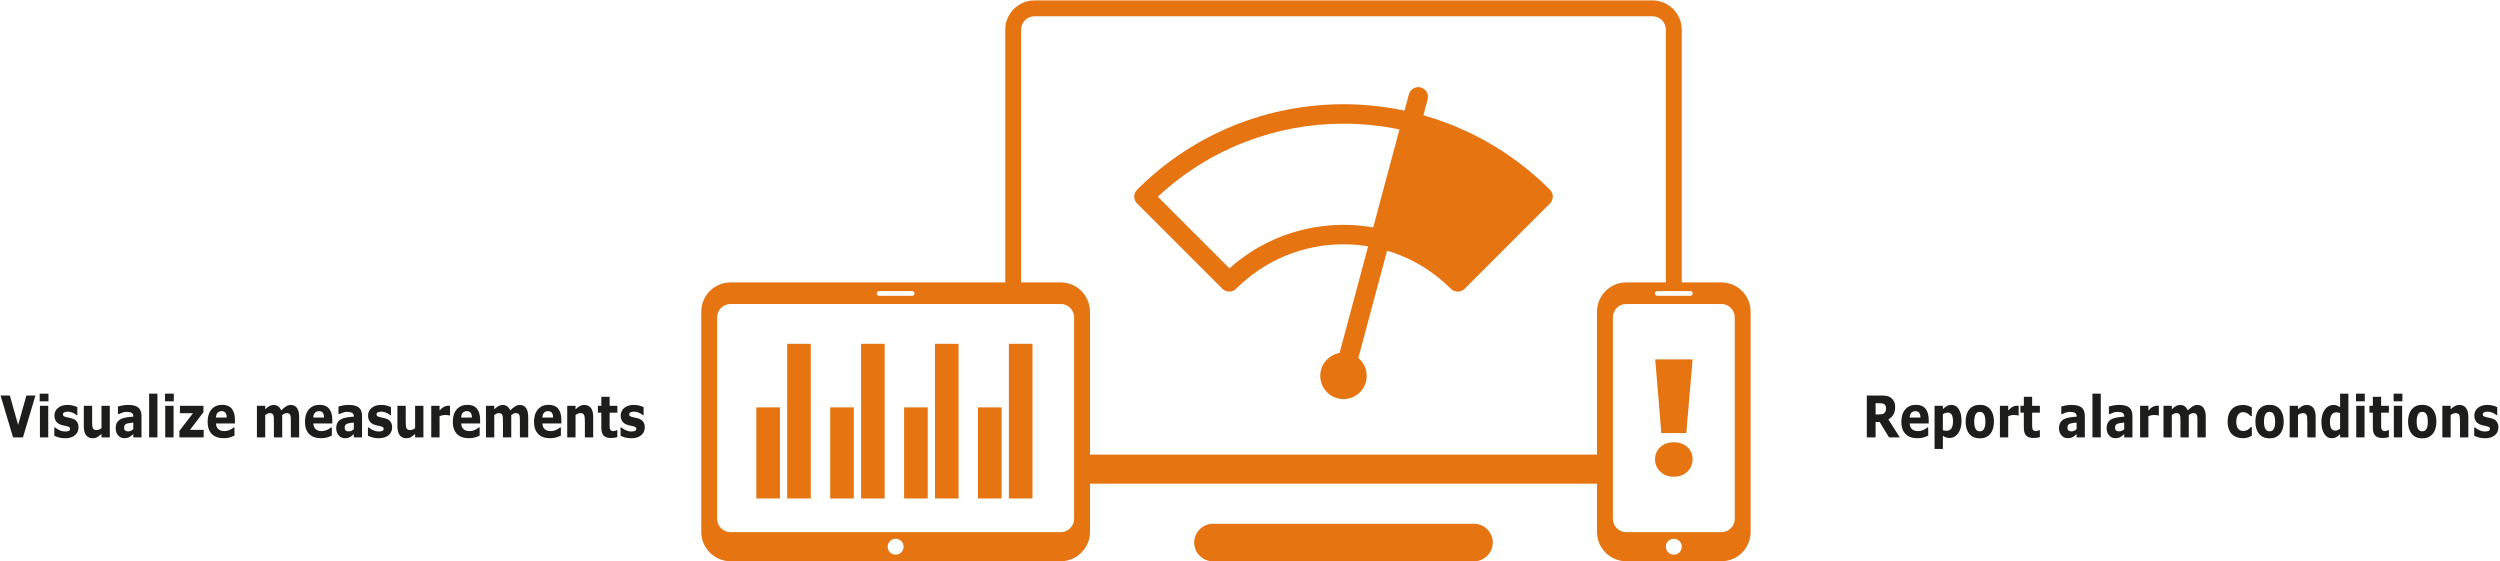
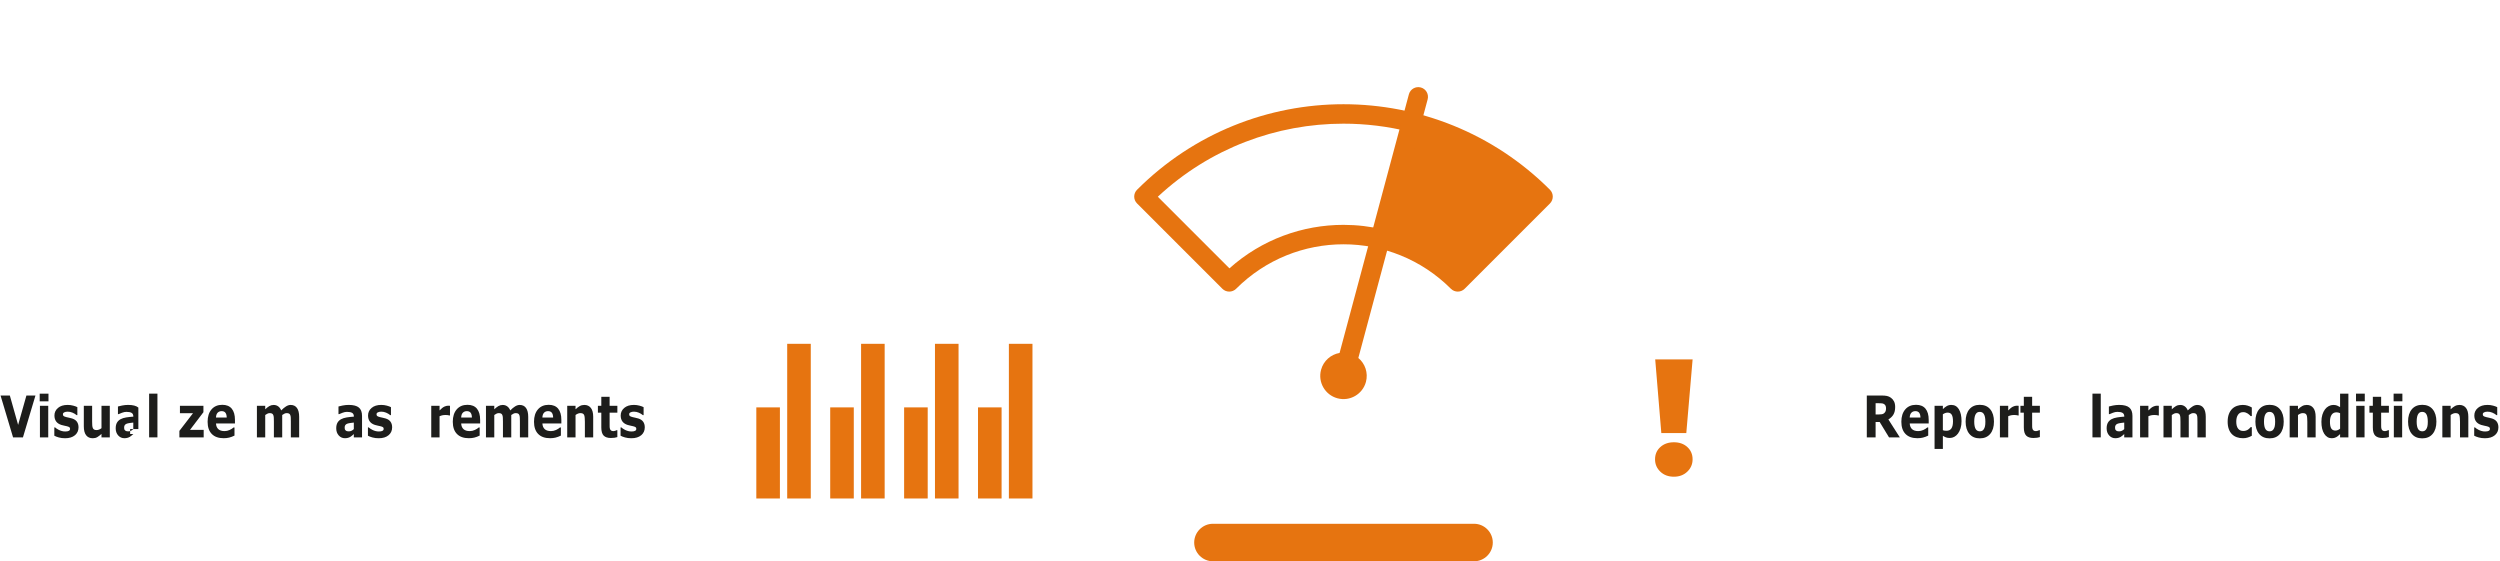
<svg xmlns="http://www.w3.org/2000/svg" version="1.1" id="Layer_1" x="0px" y="0px" width="348.629px" height="78.271px" viewBox="0 0 348.629 78.271" enable-background="new 0 0 348.629 78.271" xml:space="preserve">
  <g>
    <path fill="#1D1D1B" d="M4.945,55.156l-1.744,5.836H1.821l-1.744-5.836h1.295l1.156,4.097l1.156-4.097H4.945z" />
    <path fill="#1D1D1B" d="M6.76,55.964H5.536v-1.07H6.76V55.964z M6.727,60.992H5.568v-4.401h1.159V60.992z" />
    <path fill="#1D1D1B" d="M10.95,59.596c0,0.455-0.167,0.821-0.501,1.1s-0.791,0.417-1.371,0.417c-0.321,0-0.612-0.036-0.874-0.109   s-0.471-0.154-0.629-0.243V59.6h0.106c0.058,0.05,0.125,0.104,0.201,0.163c0.076,0.059,0.184,0.122,0.323,0.189   c0.12,0.061,0.256,0.112,0.408,0.155s0.315,0.064,0.488,0.064c0.227,0,0.395-0.03,0.504-0.092c0.109-0.062,0.164-0.152,0.164-0.272   c0-0.107-0.032-0.185-0.097-0.233c-0.064-0.048-0.186-0.095-0.366-0.139c-0.086-0.023-0.202-0.05-0.349-0.077s-0.28-0.061-0.4-0.1   c-0.328-0.104-0.57-0.268-0.729-0.488c-0.158-0.221-0.237-0.495-0.237-0.825c0-0.423,0.164-0.775,0.493-1.056   c0.329-0.281,0.778-0.422,1.347-0.422c0.27,0,0.528,0.033,0.775,0.101c0.248,0.066,0.44,0.138,0.58,0.213v1.113h-0.099   c-0.171-0.144-0.367-0.261-0.586-0.351c-0.219-0.09-0.441-0.135-0.666-0.135c-0.187,0-0.343,0.031-0.471,0.094   s-0.191,0.151-0.191,0.267c0,0.104,0.029,0.185,0.086,0.239c0.058,0.055,0.194,0.109,0.408,0.164   c0.118,0.029,0.245,0.057,0.38,0.085c0.136,0.027,0.272,0.062,0.41,0.104c0.304,0.097,0.528,0.249,0.674,0.456   C10.878,59.026,10.95,59.286,10.95,59.596z" />
    <path fill="#1D1D1B" d="M15.311,60.992h-1.159v-0.486c-0.214,0.199-0.409,0.35-0.587,0.453c-0.177,0.104-0.389,0.154-0.635,0.154   c-0.398,0-0.704-0.14-0.919-0.419s-0.322-0.692-0.322-1.238v-2.865h1.159v2.183c0,0.223,0.006,0.407,0.018,0.555   s0.039,0.271,0.082,0.367c0.041,0.097,0.102,0.167,0.185,0.211c0.083,0.045,0.198,0.066,0.345,0.066   c0.099,0,0.208-0.021,0.328-0.066c0.12-0.044,0.235-0.109,0.347-0.195v-3.12h1.159V60.992z" />
-     <path fill="#1D1D1B" d="M18.587,60.525c-0.062,0.058-0.139,0.127-0.231,0.208c-0.092,0.081-0.179,0.146-0.26,0.192   c-0.114,0.062-0.231,0.108-0.353,0.139c-0.122,0.03-0.256,0.045-0.402,0.045c-0.342,0-0.629-0.129-0.86-0.388   c-0.231-0.259-0.347-0.589-0.347-0.991c0-0.321,0.059-0.584,0.176-0.788s0.285-0.364,0.501-0.482   c0.214-0.117,0.479-0.201,0.796-0.251c0.317-0.049,0.646-0.086,0.986-0.109v-0.023c0-0.243-0.081-0.411-0.244-0.504   c-0.163-0.093-0.402-0.139-0.719-0.139c-0.19,0-0.394,0.041-0.61,0.123s-0.372,0.146-0.466,0.19h-0.106v-1.062   c0.122-0.039,0.321-0.085,0.596-0.139s0.551-0.081,0.827-0.081c0.657,0,1.132,0.124,1.424,0.371   c0.292,0.247,0.438,0.634,0.438,1.162v2.994h-1.146V60.525z M18.587,59.841v-0.914c-0.156,0.016-0.325,0.037-0.507,0.064   s-0.32,0.06-0.414,0.096c-0.116,0.044-0.204,0.108-0.265,0.193s-0.091,0.196-0.091,0.334c0,0.091,0.006,0.165,0.019,0.223   s0.045,0.112,0.096,0.164c0.049,0.052,0.108,0.091,0.177,0.115s0.176,0.037,0.321,0.037c0.116,0,0.233-0.028,0.352-0.086   S18.497,59.934,18.587,59.841z" />
+     <path fill="#1D1D1B" d="M18.587,60.525c-0.062,0.058-0.139,0.127-0.231,0.208c-0.092,0.081-0.179,0.146-0.26,0.192   c-0.114,0.062-0.231,0.108-0.353,0.139c-0.122,0.03-0.256,0.045-0.402,0.045c-0.342,0-0.629-0.129-0.86-0.388   c-0.231-0.259-0.347-0.589-0.347-0.991c0-0.321,0.059-0.584,0.176-0.788s0.285-0.364,0.501-0.482   c0.214-0.117,0.479-0.201,0.796-0.251c0.317-0.049,0.646-0.086,0.986-0.109v-0.023c0-0.243-0.081-0.411-0.244-0.504   c-0.163-0.093-0.402-0.139-0.719-0.139c-0.19,0-0.394,0.041-0.61,0.123s-0.372,0.146-0.466,0.19h-0.106v-1.062   c0.122-0.039,0.321-0.085,0.596-0.139s0.551-0.081,0.827-0.081c0.657,0,1.132,0.124,1.424,0.371   v2.994h-1.146V60.525z M18.587,59.841v-0.914c-0.156,0.016-0.325,0.037-0.507,0.064   s-0.32,0.06-0.414,0.096c-0.116,0.044-0.204,0.108-0.265,0.193s-0.091,0.196-0.091,0.334c0,0.091,0.006,0.165,0.019,0.223   s0.045,0.112,0.096,0.164c0.049,0.052,0.108,0.091,0.177,0.115s0.176,0.037,0.321,0.037c0.116,0,0.233-0.028,0.352-0.086   S18.497,59.934,18.587,59.841z" />
    <path fill="#1D1D1B" d="M21.955,60.992h-1.159v-6.099h1.159V60.992z" />
-     <path fill="#1D1D1B" d="M24.235,55.964h-1.224v-1.07h1.224V55.964z M24.203,60.992h-1.159v-4.401h1.159V60.992z" />
    <path fill="#1D1D1B" d="M28.404,60.992h-3.388v-0.905l1.899-2.466h-1.822v-1.03h3.275v0.89l-1.869,2.461h1.905V60.992z" />
    <path fill="#1D1D1B" d="M32.767,59.052h-2.646c0.017,0.345,0.125,0.609,0.323,0.792c0.198,0.183,0.49,0.274,0.875,0.274   c0.244,0,0.48-0.054,0.709-0.161c0.229-0.106,0.41-0.222,0.543-0.345H32.7v1.133c-0.261,0.128-0.507,0.221-0.739,0.278   c-0.231,0.058-0.487,0.086-0.768,0.086c-0.724,0-1.278-0.198-1.663-0.596c-0.386-0.396-0.578-0.963-0.578-1.697   c0-0.726,0.182-1.302,0.547-1.726c0.365-0.425,0.865-0.638,1.501-0.638c0.586,0,1.027,0.182,1.323,0.543   c0.295,0.362,0.443,0.883,0.443,1.562V59.052z M31.617,58.224c-0.006-0.295-0.066-0.517-0.18-0.666   c-0.113-0.148-0.29-0.224-0.53-0.224c-0.223,0-0.406,0.071-0.549,0.212c-0.143,0.142-0.224,0.367-0.241,0.678H31.617z" />
    <path fill="#1D1D1B" d="M39.354,57.872v3.12h-1.16v-2.199c0-0.214-0.004-0.396-0.013-0.546c-0.008-0.15-0.032-0.272-0.071-0.367   c-0.038-0.094-0.097-0.162-0.175-0.205c-0.078-0.044-0.188-0.065-0.329-0.065c-0.114,0-0.224,0.028-0.331,0.085   c-0.107,0.056-0.204,0.115-0.289,0.178v3.12h-1.16v-4.401h1.16v0.485c0.199-0.19,0.389-0.339,0.571-0.446s0.383-0.161,0.603-0.161   c0.237,0,0.447,0.065,0.628,0.194s0.324,0.319,0.427,0.57c0.23-0.237,0.455-0.425,0.673-0.561c0.218-0.136,0.432-0.204,0.641-0.204   c0.389,0,0.685,0.143,0.887,0.428s0.303,0.695,0.303,1.23v2.865h-1.16v-2.199c0-0.217-0.003-0.399-0.011-0.548   c-0.007-0.149-0.03-0.271-0.069-0.365c-0.037-0.094-0.094-0.162-0.173-0.205c-0.079-0.044-0.19-0.065-0.334-0.065   c-0.096,0-0.19,0.021-0.283,0.062C39.599,57.711,39.486,57.778,39.354,57.872z" />
-     <path fill="#1D1D1B" d="M46.342,59.052h-2.646c0.017,0.345,0.125,0.609,0.323,0.792c0.198,0.183,0.49,0.274,0.875,0.274   c0.244,0,0.48-0.054,0.709-0.161c0.229-0.106,0.41-0.222,0.543-0.345h0.128v1.133c-0.261,0.128-0.507,0.221-0.739,0.278   c-0.231,0.058-0.487,0.086-0.768,0.086c-0.724,0-1.278-0.198-1.663-0.596c-0.386-0.396-0.578-0.963-0.578-1.697   c0-0.726,0.182-1.302,0.547-1.726c0.365-0.425,0.865-0.638,1.501-0.638c0.586,0,1.027,0.182,1.323,0.543   c0.295,0.362,0.443,0.883,0.443,1.562V59.052z M45.192,58.224c-0.006-0.295-0.066-0.517-0.18-0.666   c-0.113-0.148-0.29-0.224-0.53-0.224c-0.223,0-0.406,0.071-0.549,0.212c-0.143,0.142-0.224,0.367-0.241,0.678H45.192z" />
    <path fill="#1D1D1B" d="M49.341,60.525c-0.062,0.058-0.139,0.127-0.231,0.208c-0.092,0.081-0.179,0.146-0.26,0.192   c-0.114,0.062-0.231,0.108-0.353,0.139c-0.122,0.03-0.256,0.045-0.402,0.045c-0.342,0-0.629-0.129-0.86-0.388   c-0.231-0.259-0.347-0.589-0.347-0.991c0-0.321,0.059-0.584,0.176-0.788s0.285-0.364,0.501-0.482   c0.214-0.117,0.479-0.201,0.796-0.251c0.317-0.049,0.646-0.086,0.986-0.109v-0.023c0-0.243-0.081-0.411-0.244-0.504   c-0.163-0.093-0.402-0.139-0.719-0.139c-0.19,0-0.394,0.041-0.61,0.123s-0.372,0.146-0.466,0.19h-0.106v-1.062   c0.122-0.039,0.321-0.085,0.596-0.139s0.551-0.081,0.827-0.081c0.657,0,1.132,0.124,1.424,0.371   c0.292,0.247,0.438,0.634,0.438,1.162v2.994h-1.146V60.525z M49.341,59.841v-0.914c-0.156,0.016-0.325,0.037-0.507,0.064   s-0.32,0.06-0.414,0.096c-0.116,0.044-0.204,0.108-0.265,0.193s-0.091,0.196-0.091,0.334c0,0.091,0.006,0.165,0.019,0.223   s0.045,0.112,0.096,0.164c0.049,0.052,0.108,0.091,0.177,0.115s0.176,0.037,0.321,0.037c0.116,0,0.233-0.028,0.352-0.086   S49.251,59.934,49.341,59.841z" />
    <path fill="#1D1D1B" d="M54.684,59.596c0,0.455-0.167,0.821-0.501,1.1s-0.791,0.417-1.371,0.417c-0.321,0-0.612-0.036-0.874-0.109   s-0.471-0.154-0.629-0.243V59.6h0.106c0.058,0.05,0.125,0.104,0.201,0.163c0.076,0.059,0.184,0.122,0.323,0.189   c0.12,0.061,0.256,0.112,0.408,0.155s0.315,0.064,0.488,0.064c0.227,0,0.395-0.03,0.504-0.092c0.109-0.062,0.164-0.152,0.164-0.272   c0-0.107-0.032-0.185-0.097-0.233c-0.064-0.048-0.186-0.095-0.366-0.139c-0.086-0.023-0.202-0.05-0.349-0.077s-0.28-0.061-0.4-0.1   c-0.328-0.104-0.57-0.268-0.729-0.488c-0.158-0.221-0.237-0.495-0.237-0.825c0-0.423,0.164-0.775,0.493-1.056   c0.329-0.281,0.778-0.422,1.347-0.422c0.27,0,0.528,0.033,0.775,0.101c0.248,0.066,0.44,0.138,0.58,0.213v1.113h-0.099   c-0.171-0.144-0.367-0.261-0.586-0.351c-0.219-0.09-0.441-0.135-0.666-0.135c-0.187,0-0.343,0.031-0.471,0.094   s-0.191,0.151-0.191,0.267c0,0.104,0.029,0.185,0.086,0.239c0.058,0.055,0.194,0.109,0.408,0.164   c0.118,0.029,0.245,0.057,0.38,0.085c0.136,0.027,0.272,0.062,0.41,0.104c0.304,0.097,0.528,0.249,0.674,0.456   C54.612,59.026,54.684,59.286,54.684,59.596z" />
-     <path fill="#1D1D1B" d="M59.045,60.992h-1.159v-0.486c-0.214,0.199-0.409,0.35-0.587,0.453c-0.177,0.104-0.389,0.154-0.635,0.154   c-0.398,0-0.704-0.14-0.919-0.419s-0.322-0.692-0.322-1.238v-2.865h1.159v2.183c0,0.223,0.006,0.407,0.018,0.555   s0.039,0.271,0.082,0.367c0.041,0.097,0.102,0.167,0.185,0.211c0.083,0.045,0.198,0.066,0.345,0.066   c0.099,0,0.208-0.021,0.328-0.066c0.12-0.044,0.235-0.109,0.347-0.195v-3.12h1.159V60.992z" />
    <path fill="#1D1D1B" d="M62.751,57.934h-0.102c-0.049-0.021-0.128-0.036-0.237-0.047c-0.109-0.01-0.2-0.016-0.272-0.016   c-0.165,0-0.31,0.014-0.436,0.039c-0.126,0.026-0.262,0.071-0.407,0.134v2.947h-1.159v-4.401h1.159v0.646   c0.254-0.267,0.476-0.443,0.664-0.531c0.188-0.087,0.361-0.131,0.519-0.131c0.041,0,0.086,0.001,0.138,0.004   c0.051,0.002,0.096,0.006,0.134,0.012V57.934z" />
    <path fill="#1D1D1B" d="M66.958,59.052h-2.646c0.017,0.345,0.125,0.609,0.323,0.792c0.198,0.183,0.49,0.274,0.875,0.274   c0.244,0,0.48-0.054,0.709-0.161c0.229-0.106,0.41-0.222,0.543-0.345h0.128v1.133c-0.261,0.128-0.507,0.221-0.739,0.278   c-0.231,0.058-0.487,0.086-0.768,0.086c-0.724,0-1.278-0.198-1.663-0.596c-0.386-0.396-0.578-0.963-0.578-1.697   c0-0.726,0.182-1.302,0.547-1.726c0.365-0.425,0.865-0.638,1.501-0.638c0.586,0,1.027,0.182,1.323,0.543   c0.295,0.362,0.443,0.883,0.443,1.562V59.052z M65.808,58.224c-0.006-0.295-0.066-0.517-0.18-0.666   c-0.113-0.148-0.29-0.224-0.53-0.224c-0.223,0-0.406,0.071-0.549,0.212c-0.143,0.142-0.224,0.367-0.241,0.678H65.808z" />
    <path fill="#1D1D1B" d="M71.296,57.872v3.12h-1.16v-2.199c0-0.214-0.004-0.396-0.013-0.546c-0.008-0.15-0.032-0.272-0.071-0.367   c-0.038-0.094-0.097-0.162-0.175-0.205c-0.078-0.044-0.188-0.065-0.329-0.065c-0.114,0-0.224,0.028-0.331,0.085   c-0.107,0.056-0.204,0.115-0.289,0.178v3.12h-1.16v-4.401h1.16v0.485c0.199-0.19,0.389-0.339,0.571-0.446s0.383-0.161,0.603-0.161   c0.237,0,0.447,0.065,0.628,0.194s0.324,0.319,0.427,0.57c0.23-0.237,0.455-0.425,0.673-0.561c0.218-0.136,0.432-0.204,0.641-0.204   c0.389,0,0.685,0.143,0.887,0.428s0.303,0.695,0.303,1.23v2.865h-1.16v-2.199c0-0.217-0.003-0.399-0.011-0.548   c-0.007-0.149-0.03-0.271-0.069-0.365c-0.037-0.094-0.094-0.162-0.173-0.205c-0.079-0.044-0.19-0.065-0.334-0.065   c-0.096,0-0.19,0.021-0.283,0.062C71.541,57.711,71.428,57.778,71.296,57.872z" />
    <path fill="#1D1D1B" d="M78.284,59.052h-2.646c0.017,0.345,0.125,0.609,0.323,0.792c0.198,0.183,0.49,0.274,0.875,0.274   c0.244,0,0.48-0.054,0.709-0.161c0.229-0.106,0.41-0.222,0.543-0.345h0.128v1.133c-0.261,0.128-0.507,0.221-0.739,0.278   c-0.231,0.058-0.487,0.086-0.768,0.086c-0.724,0-1.278-0.198-1.663-0.596c-0.386-0.396-0.578-0.963-0.578-1.697   c0-0.726,0.182-1.302,0.547-1.726c0.365-0.425,0.865-0.638,1.501-0.638c0.586,0,1.027,0.182,1.323,0.543   c0.295,0.362,0.443,0.883,0.443,1.562V59.052z M77.134,58.224c-0.006-0.295-0.066-0.517-0.18-0.666   c-0.113-0.148-0.29-0.224-0.53-0.224c-0.223,0-0.406,0.071-0.549,0.212c-0.143,0.142-0.224,0.367-0.241,0.678H77.134z" />
    <path fill="#1D1D1B" d="M82.722,60.992h-1.16v-2.184c0-0.177-0.007-0.354-0.022-0.53c-0.015-0.177-0.041-0.307-0.077-0.391   c-0.042-0.097-0.105-0.167-0.188-0.211c-0.083-0.045-0.198-0.067-0.345-0.067c-0.105,0-0.211,0.021-0.32,0.063   c-0.108,0.041-0.225,0.108-0.352,0.199v3.12h-1.159v-4.401h1.159v0.485c0.206-0.195,0.402-0.346,0.592-0.45   c0.189-0.104,0.399-0.157,0.63-0.157c0.389,0,0.693,0.139,0.912,0.416c0.219,0.276,0.329,0.691,0.329,1.242V60.992z" />
    <path fill="#1D1D1B" d="M86.091,60.953c-0.124,0.039-0.256,0.07-0.395,0.092c-0.139,0.022-0.309,0.033-0.511,0.033   c-0.449,0-0.784-0.11-1.003-0.333c-0.219-0.222-0.329-0.603-0.329-1.141v-2.058h-0.475v-0.956h0.475v-1.259h1.159v1.259h1.079   v0.956h-1.079v1.562c0,0.154,0.001,0.289,0.003,0.404c0.002,0.115,0.019,0.219,0.051,0.311c0.03,0.091,0.083,0.164,0.158,0.218   c0.076,0.054,0.187,0.08,0.332,0.08c0.06,0,0.138-0.016,0.235-0.047s0.165-0.061,0.203-0.086h0.096V60.953z" />
    <path fill="#1D1D1B" d="M89.915,59.596c0,0.455-0.167,0.821-0.501,1.1s-0.791,0.417-1.371,0.417c-0.321,0-0.612-0.036-0.874-0.109   s-0.471-0.154-0.629-0.243V59.6h0.106c0.058,0.05,0.125,0.104,0.201,0.163c0.076,0.059,0.184,0.122,0.323,0.189   c0.12,0.061,0.256,0.112,0.408,0.155s0.315,0.064,0.488,0.064c0.227,0,0.395-0.03,0.504-0.092c0.109-0.062,0.164-0.152,0.164-0.272   c0-0.107-0.032-0.185-0.097-0.233c-0.064-0.048-0.186-0.095-0.366-0.139c-0.086-0.023-0.202-0.05-0.349-0.077s-0.28-0.061-0.4-0.1   c-0.328-0.104-0.57-0.268-0.729-0.488c-0.158-0.221-0.237-0.495-0.237-0.825c0-0.423,0.164-0.775,0.493-1.056   c0.329-0.281,0.778-0.422,1.347-0.422c0.27,0,0.528,0.033,0.775,0.101c0.248,0.066,0.44,0.138,0.58,0.213v1.113h-0.099   c-0.171-0.144-0.367-0.261-0.586-0.351c-0.219-0.09-0.441-0.135-0.666-0.135c-0.187,0-0.343,0.031-0.471,0.094   s-0.191,0.151-0.191,0.267c0,0.104,0.029,0.185,0.086,0.239c0.058,0.055,0.194,0.109,0.408,0.164   c0.118,0.029,0.245,0.057,0.38,0.085c0.136,0.027,0.272,0.062,0.41,0.104c0.304,0.097,0.528,0.249,0.674,0.456   C89.843,59.026,89.915,59.286,89.915,59.596z" />
  </g>
  <g>
    <path fill="#1D1D1B" d="M264.933,60.992h-1.506l-1.301-2.14h-0.571v2.14h-1.227v-5.836h2.067c0.283,0,0.525,0.02,0.729,0.059   c0.203,0.039,0.394,0.124,0.571,0.255c0.18,0.131,0.322,0.3,0.429,0.508c0.106,0.207,0.159,0.468,0.159,0.781   c0,0.432-0.082,0.783-0.246,1.055c-0.163,0.271-0.397,0.498-0.701,0.678L264.933,60.992z M263.01,56.943   c0-0.146-0.023-0.271-0.073-0.376s-0.134-0.188-0.254-0.247c-0.083-0.042-0.181-0.067-0.292-0.076   c-0.111-0.01-0.24-0.014-0.389-0.014h-0.446v1.571h0.379c0.196,0,0.362-0.012,0.495-0.035s0.244-0.077,0.334-0.161   c0.085-0.081,0.147-0.17,0.188-0.269C262.99,57.239,263.01,57.108,263.01,56.943z" />
    <path fill="#1D1D1B" d="M268.961,59.052h-2.646c0.018,0.345,0.125,0.609,0.323,0.792s0.489,0.274,0.875,0.274   c0.244,0,0.48-0.054,0.71-0.161c0.229-0.106,0.41-0.222,0.543-0.345h0.128v1.133c-0.261,0.128-0.507,0.221-0.739,0.278   c-0.23,0.058-0.486,0.086-0.768,0.086c-0.723,0-1.277-0.198-1.662-0.596c-0.387-0.396-0.578-0.963-0.578-1.697   c0-0.726,0.182-1.302,0.547-1.726c0.365-0.425,0.865-0.638,1.502-0.638c0.586,0,1.027,0.182,1.322,0.543   c0.295,0.362,0.443,0.883,0.443,1.562V59.052z M267.81,58.224c-0.006-0.295-0.066-0.517-0.18-0.666   c-0.113-0.148-0.289-0.224-0.529-0.224c-0.223,0-0.406,0.071-0.549,0.212c-0.144,0.142-0.225,0.367-0.241,0.678H267.81z" />
    <path fill="#1D1D1B" d="M273.54,58.73c0,0.363-0.046,0.694-0.136,0.992c-0.092,0.298-0.211,0.543-0.358,0.736   c-0.153,0.204-0.328,0.358-0.522,0.463c-0.195,0.104-0.403,0.156-0.625,0.156c-0.206,0-0.381-0.026-0.523-0.08   s-0.289-0.129-0.439-0.226v1.835h-1.159v-6.017h1.159v0.458c0.178-0.172,0.359-0.312,0.544-0.419s0.397-0.161,0.64-0.161   c0.449,0,0.798,0.201,1.047,0.604C273.416,57.475,273.54,58.027,273.54,58.73z M272.348,58.76c0-0.428-0.06-0.738-0.18-0.931   c-0.12-0.193-0.309-0.29-0.567-0.29c-0.108,0-0.221,0.021-0.336,0.061c-0.115,0.041-0.225,0.099-0.33,0.175v2.211   c0.077,0.036,0.159,0.06,0.246,0.07c0.088,0.01,0.175,0.016,0.26,0.016c0.306,0,0.533-0.109,0.684-0.327   C272.273,59.526,272.348,59.198,272.348,58.76z" />
    <path fill="#1D1D1B" d="M278.061,58.793c0,0.725-0.173,1.295-0.519,1.711c-0.346,0.417-0.831,0.625-1.457,0.625   c-0.625,0-1.109-0.208-1.455-0.625c-0.346-0.416-0.52-0.986-0.52-1.711c0-0.729,0.174-1.301,0.521-1.717   c0.349-0.415,0.833-0.623,1.453-0.623c0.63,0,1.117,0.209,1.46,0.627C277.889,57.499,278.061,58.069,278.061,58.793z    M276.638,59.863c0.075-0.112,0.131-0.247,0.169-0.405s0.056-0.377,0.056-0.657c0-0.258-0.02-0.476-0.057-0.65   c-0.039-0.175-0.093-0.314-0.161-0.419c-0.069-0.107-0.151-0.184-0.247-0.228c-0.097-0.045-0.201-0.066-0.312-0.066   s-0.209,0.018-0.297,0.055c-0.086,0.036-0.169,0.109-0.248,0.22c-0.07,0.102-0.127,0.241-0.169,0.419s-0.062,0.401-0.062,0.67   c0,0.241,0.019,0.449,0.055,0.626c0.036,0.176,0.09,0.317,0.16,0.425c0.069,0.102,0.15,0.177,0.246,0.224   c0.095,0.047,0.204,0.07,0.325,0.07c0.105,0,0.205-0.021,0.301-0.064S276.572,59.965,276.638,59.863z" />
    <path fill="#1D1D1B" d="M281.504,57.934h-0.102c-0.05-0.021-0.129-0.036-0.238-0.047c-0.108-0.01-0.199-0.016-0.271-0.016   c-0.165,0-0.311,0.014-0.436,0.039c-0.127,0.026-0.262,0.071-0.408,0.134v2.947h-1.158v-4.401h1.158v0.646   c0.255-0.267,0.477-0.443,0.664-0.531c0.188-0.087,0.361-0.131,0.52-0.131c0.04,0,0.086,0.001,0.137,0.004   c0.052,0.002,0.097,0.006,0.135,0.012V57.934z" />
    <path fill="#1D1D1B" d="M284.465,60.953c-0.124,0.039-0.256,0.07-0.395,0.092c-0.14,0.022-0.31,0.033-0.512,0.033   c-0.449,0-0.783-0.11-1.003-0.333c-0.22-0.222-0.329-0.603-0.329-1.141v-2.058h-0.475v-0.956h0.475v-1.259h1.159v1.259h1.079v0.956   h-1.079v1.562c0,0.154,0.001,0.289,0.003,0.404s0.02,0.219,0.052,0.311c0.03,0.091,0.083,0.164,0.158,0.218   c0.076,0.054,0.187,0.08,0.331,0.08c0.061,0,0.139-0.016,0.236-0.047c0.097-0.031,0.164-0.061,0.203-0.086h0.096V60.953z" />
-     <path fill="#1D1D1B" d="M289.586,60.525c-0.062,0.058-0.139,0.127-0.23,0.208s-0.179,0.146-0.26,0.192   c-0.114,0.062-0.232,0.108-0.354,0.139c-0.122,0.03-0.256,0.045-0.402,0.045c-0.342,0-0.629-0.129-0.859-0.388   c-0.232-0.259-0.348-0.589-0.348-0.991c0-0.321,0.059-0.584,0.177-0.788s0.284-0.364,0.501-0.482   c0.215-0.117,0.479-0.201,0.797-0.251c0.316-0.049,0.645-0.086,0.985-0.109v-0.023c0-0.243-0.081-0.411-0.244-0.504   s-0.402-0.139-0.72-0.139c-0.189,0-0.393,0.041-0.609,0.123s-0.371,0.146-0.466,0.19h-0.106v-1.062   c0.123-0.039,0.321-0.085,0.596-0.139c0.275-0.054,0.551-0.081,0.828-0.081c0.656,0,1.131,0.124,1.424,0.371   c0.292,0.247,0.438,0.634,0.438,1.162v2.994h-1.146V60.525z M289.586,59.841v-0.914c-0.156,0.016-0.324,0.037-0.507,0.064   s-0.319,0.06-0.414,0.096c-0.116,0.044-0.204,0.108-0.265,0.193c-0.062,0.085-0.092,0.196-0.092,0.334   c0,0.091,0.006,0.165,0.02,0.223c0.012,0.058,0.045,0.112,0.096,0.164c0.049,0.052,0.108,0.091,0.177,0.115   s0.176,0.037,0.321,0.037c0.115,0,0.232-0.028,0.352-0.086S289.496,59.934,289.586,59.841z" />
    <path fill="#1D1D1B" d="M292.955,60.992h-1.159v-6.099h1.159V60.992z" />
    <path fill="#1D1D1B" d="M296.227,60.525c-0.062,0.058-0.14,0.127-0.231,0.208s-0.178,0.146-0.26,0.192   c-0.113,0.062-0.231,0.108-0.354,0.139c-0.121,0.03-0.256,0.045-0.401,0.045c-0.343,0-0.63-0.129-0.86-0.388   c-0.231-0.259-0.347-0.589-0.347-0.991c0-0.321,0.059-0.584,0.177-0.788c0.117-0.204,0.284-0.364,0.5-0.482   c0.215-0.117,0.48-0.201,0.797-0.251c0.316-0.049,0.646-0.086,0.986-0.109v-0.023c0-0.243-0.082-0.411-0.244-0.504   c-0.163-0.093-0.402-0.139-0.72-0.139c-0.19,0-0.394,0.041-0.61,0.123c-0.216,0.082-0.371,0.146-0.465,0.19h-0.106v-1.062   c0.122-0.039,0.321-0.085,0.596-0.139s0.551-0.081,0.827-0.081c0.657,0,1.132,0.124,1.424,0.371   c0.293,0.247,0.438,0.634,0.438,1.162v2.994h-1.146V60.525z M296.227,59.841v-0.914c-0.156,0.016-0.325,0.037-0.507,0.064   c-0.183,0.027-0.32,0.06-0.414,0.096c-0.116,0.044-0.205,0.108-0.266,0.193s-0.092,0.196-0.092,0.334   c0,0.091,0.007,0.165,0.02,0.223s0.045,0.112,0.096,0.164c0.05,0.052,0.109,0.091,0.178,0.115s0.176,0.037,0.32,0.037   c0.116,0,0.233-0.028,0.352-0.086C296.033,60.01,296.137,59.934,296.227,59.841z" />
    <path fill="#1D1D1B" d="M301.051,57.934h-0.102c-0.05-0.021-0.129-0.036-0.238-0.047c-0.108-0.01-0.199-0.016-0.271-0.016   c-0.165,0-0.311,0.014-0.436,0.039c-0.127,0.026-0.262,0.071-0.408,0.134v2.947h-1.158v-4.401h1.158v0.646   c0.255-0.267,0.477-0.443,0.664-0.531c0.188-0.087,0.361-0.131,0.52-0.131c0.04,0,0.086,0.001,0.137,0.004   c0.052,0.002,0.097,0.006,0.135,0.012V57.934z" />
    <path fill="#1D1D1B" d="M305.228,57.872v3.12h-1.159v-2.199c0-0.214-0.004-0.396-0.013-0.546c-0.008-0.15-0.032-0.272-0.07-0.367   c-0.039-0.094-0.098-0.162-0.176-0.205c-0.078-0.044-0.188-0.065-0.328-0.065c-0.114,0-0.225,0.028-0.331,0.085   c-0.107,0.056-0.204,0.115-0.289,0.178v3.12h-1.159v-4.401h1.159v0.485c0.198-0.19,0.39-0.339,0.571-0.446s0.383-0.161,0.603-0.161   c0.237,0,0.446,0.065,0.628,0.194s0.324,0.319,0.428,0.57c0.23-0.237,0.455-0.425,0.673-0.561s0.432-0.204,0.642-0.204   c0.389,0,0.684,0.143,0.887,0.428c0.201,0.285,0.303,0.695,0.303,1.23v2.865h-1.16v-2.199c0-0.217-0.003-0.399-0.011-0.548   c-0.007-0.149-0.03-0.271-0.069-0.365c-0.036-0.094-0.094-0.162-0.173-0.205c-0.079-0.044-0.19-0.065-0.334-0.065   c-0.097,0-0.19,0.021-0.282,0.062C305.474,57.711,305.361,57.778,305.228,57.872z" />
    <path fill="#1D1D1B" d="M312.791,61.109c-0.314,0-0.602-0.045-0.861-0.137c-0.261-0.092-0.487-0.232-0.68-0.424   c-0.191-0.19-0.338-0.431-0.443-0.721s-0.157-0.63-0.157-1.02c0-0.41,0.056-0.764,0.169-1.062c0.111-0.298,0.269-0.545,0.471-0.741   c0.193-0.186,0.419-0.321,0.674-0.407c0.254-0.086,0.52-0.13,0.793-0.13c0.246,0,0.473,0.033,0.681,0.099s0.401,0.15,0.581,0.255   v1.203h-0.163c-0.045-0.047-0.099-0.103-0.162-0.165s-0.141-0.124-0.232-0.184c-0.088-0.058-0.185-0.105-0.288-0.144   c-0.105-0.038-0.227-0.057-0.366-0.057c-0.308,0-0.544,0.119-0.71,0.358s-0.248,0.563-0.248,0.974c0,0.424,0.084,0.745,0.254,0.965   s0.412,0.329,0.724,0.329c0.146,0,0.276-0.021,0.393-0.061c0.116-0.041,0.214-0.089,0.29-0.144   c0.072-0.052,0.137-0.106,0.193-0.164c0.055-0.058,0.105-0.114,0.153-0.169h0.163v1.203c-0.182,0.104-0.371,0.188-0.57,0.249   C313.25,61.079,313.031,61.109,312.791,61.109z" />
    <path fill="#1D1D1B" d="M318.469,58.793c0,0.725-0.173,1.295-0.519,1.711c-0.346,0.417-0.831,0.625-1.456,0.625   s-1.111-0.208-1.457-0.625c-0.346-0.416-0.518-0.986-0.518-1.711c0-0.729,0.174-1.301,0.521-1.717   c0.348-0.415,0.832-0.623,1.453-0.623c0.629,0,1.115,0.209,1.459,0.627C318.297,57.499,318.469,58.069,318.469,58.793z    M317.047,59.863c0.074-0.112,0.131-0.247,0.168-0.405s0.057-0.377,0.057-0.657c0-0.258-0.02-0.476-0.059-0.65   c-0.038-0.175-0.092-0.314-0.16-0.419c-0.068-0.107-0.15-0.184-0.248-0.228c-0.096-0.045-0.199-0.066-0.311-0.066   s-0.211,0.018-0.297,0.055c-0.088,0.036-0.17,0.109-0.25,0.22c-0.07,0.102-0.126,0.241-0.168,0.419   c-0.041,0.178-0.062,0.401-0.062,0.67c0,0.241,0.018,0.449,0.055,0.626c0.036,0.176,0.09,0.317,0.16,0.425   c0.068,0.102,0.15,0.177,0.246,0.224s0.203,0.07,0.326,0.07c0.104,0,0.205-0.021,0.3-0.064S316.98,59.965,317.047,59.863z" />
    <path fill="#1D1D1B" d="M322.92,60.992h-1.16v-2.184c0-0.177-0.007-0.354-0.021-0.53c-0.016-0.177-0.041-0.307-0.078-0.391   c-0.042-0.097-0.105-0.167-0.188-0.211c-0.082-0.045-0.197-0.067-0.345-0.067c-0.104,0-0.212,0.021-0.319,0.063   c-0.108,0.041-0.226,0.108-0.352,0.199v3.12h-1.16v-4.401h1.16v0.485c0.205-0.195,0.402-0.346,0.592-0.45   c0.188-0.104,0.398-0.157,0.63-0.157c0.39,0,0.692,0.139,0.912,0.416c0.22,0.276,0.329,0.691,0.329,1.242V60.992z" />
    <path fill="#1D1D1B" d="M327.489,60.992h-1.159v-0.459c-0.199,0.199-0.385,0.346-0.559,0.439c-0.173,0.094-0.373,0.141-0.6,0.141   c-0.438,0-0.789-0.206-1.052-0.619c-0.263-0.412-0.395-0.969-0.395-1.669c0-0.374,0.044-0.705,0.133-0.994s0.21-0.536,0.364-0.742   c0.146-0.196,0.322-0.349,0.529-0.457s0.414-0.163,0.622-0.163c0.216,0,0.394,0.028,0.53,0.085c0.139,0.056,0.28,0.127,0.426,0.213   v-1.873h1.159V60.992z M326.33,59.78v-2.162c-0.082-0.042-0.167-0.072-0.256-0.091c-0.09-0.019-0.172-0.027-0.248-0.027   c-0.303,0-0.53,0.116-0.682,0.348c-0.152,0.231-0.228,0.553-0.228,0.964c0,0.432,0.061,0.745,0.183,0.939   c0.121,0.195,0.316,0.293,0.586,0.293c0.105,0,0.216-0.024,0.334-0.073C326.136,59.923,326.24,59.859,326.33,59.78z" />
    <path fill="#1D1D1B" d="M329.772,55.964h-1.224v-1.07h1.224V55.964z M329.74,60.992h-1.159v-4.401h1.159V60.992z" />
    <path fill="#1D1D1B" d="M333.135,60.953c-0.125,0.039-0.256,0.07-0.396,0.092c-0.14,0.022-0.31,0.033-0.511,0.033   c-0.449,0-0.783-0.11-1.004-0.333c-0.219-0.222-0.328-0.603-0.328-1.141v-2.058h-0.476v-0.956h0.476v-1.259h1.158v1.259h1.08v0.956   h-1.08v1.562c0,0.154,0.002,0.289,0.004,0.404s0.02,0.219,0.051,0.311c0.03,0.091,0.083,0.164,0.158,0.218   c0.076,0.054,0.188,0.08,0.332,0.08c0.06,0,0.139-0.016,0.235-0.047s0.165-0.061,0.203-0.086h0.097V60.953z" />
    <path fill="#1D1D1B" d="M335.016,55.964h-1.224v-1.07h1.224V55.964z M334.984,60.992h-1.159v-4.401h1.159V60.992z" />
    <path fill="#1D1D1B" d="M339.76,58.793c0,0.725-0.174,1.295-0.52,1.711c-0.346,0.417-0.83,0.625-1.456,0.625   c-0.625,0-1.11-0.208-1.456-0.625c-0.346-0.416-0.519-0.986-0.519-1.711c0-0.729,0.174-1.301,0.521-1.717   c0.349-0.415,0.833-0.623,1.453-0.623c0.63,0,1.116,0.209,1.46,0.627C339.588,57.499,339.76,58.069,339.76,58.793z M338.337,59.863   c0.075-0.112,0.131-0.247,0.169-0.405c0.037-0.158,0.056-0.377,0.056-0.657c0-0.258-0.02-0.476-0.058-0.65   c-0.039-0.175-0.092-0.314-0.16-0.419c-0.069-0.107-0.151-0.184-0.248-0.228c-0.096-0.045-0.2-0.066-0.312-0.066   s-0.21,0.018-0.297,0.055c-0.087,0.036-0.169,0.109-0.249,0.22c-0.07,0.102-0.127,0.241-0.168,0.419   c-0.042,0.178-0.062,0.401-0.062,0.67c0,0.241,0.018,0.449,0.055,0.626c0.035,0.176,0.09,0.317,0.16,0.425   c0.068,0.102,0.15,0.177,0.246,0.224c0.095,0.047,0.203,0.07,0.325,0.07c0.104,0,0.205-0.021,0.3-0.064   C338.189,60.038,338.27,59.965,338.337,59.863z" />
    <path fill="#1D1D1B" d="M344.211,60.992h-1.16v-2.184c0-0.177-0.008-0.354-0.022-0.53c-0.015-0.177-0.04-0.307-0.077-0.391   c-0.043-0.097-0.105-0.167-0.188-0.211c-0.082-0.045-0.197-0.067-0.346-0.067c-0.104,0-0.211,0.021-0.319,0.063   c-0.108,0.041-0.226,0.108-0.352,0.199v3.12h-1.159v-4.401h1.159v0.485c0.206-0.195,0.402-0.346,0.592-0.45   c0.188-0.104,0.399-0.157,0.63-0.157c0.39,0,0.693,0.139,0.912,0.416c0.22,0.276,0.33,0.691,0.33,1.242V60.992z" />
    <path fill="#1D1D1B" d="M348.407,59.596c0,0.455-0.167,0.821-0.501,1.1s-0.791,0.417-1.371,0.417c-0.321,0-0.612-0.036-0.873-0.109   c-0.262-0.073-0.472-0.154-0.63-0.243V59.6h0.106c0.057,0.05,0.124,0.104,0.2,0.163c0.075,0.059,0.184,0.122,0.323,0.189   c0.119,0.061,0.256,0.112,0.407,0.155s0.315,0.064,0.488,0.064c0.227,0,0.396-0.03,0.504-0.092   c0.109-0.062,0.164-0.152,0.164-0.272c0-0.107-0.032-0.185-0.097-0.233c-0.064-0.048-0.186-0.095-0.365-0.139   c-0.086-0.023-0.203-0.05-0.35-0.077s-0.279-0.061-0.399-0.1c-0.327-0.104-0.57-0.268-0.729-0.488   c-0.158-0.221-0.236-0.495-0.236-0.825c0-0.423,0.164-0.775,0.492-1.056c0.328-0.281,0.777-0.422,1.348-0.422   c0.27,0,0.527,0.033,0.775,0.101c0.247,0.066,0.439,0.138,0.579,0.213v1.113h-0.099c-0.172-0.144-0.367-0.261-0.587-0.351   s-0.441-0.135-0.666-0.135c-0.187,0-0.343,0.031-0.471,0.094s-0.19,0.151-0.19,0.267c0,0.104,0.028,0.185,0.086,0.239   c0.059,0.055,0.193,0.109,0.408,0.164c0.117,0.029,0.244,0.057,0.381,0.085c0.135,0.027,0.271,0.062,0.409,0.104   c0.304,0.097,0.528,0.249,0.675,0.456C348.334,59.026,348.407,59.286,348.407,59.596z" />
  </g>
  <path fill="#E67410" d="M187.352,17.246c-9.304,0-18.608,3.398-25.892,10.189l9.988,9.986c4.519-4.045,10.214-6.065,15.906-6.065  c1.873,0,3.752,0.221,5.587,0.656c1.556-5.929,2.534-9.645,3.632-13.634C193.549,17.623,190.452,17.246,187.352,17.246   M158.567,26.459c7.95-7.95,18.368-11.925,28.786-11.925c10.419,0,20.839,3.975,28.789,11.925c0.527,0.529,0.527,1.388,0,1.917  L204.247,40.27c-0.527,0.527-1.387,0.527-1.917,0l0,0c-4.136-4.136-9.555-6.203-14.976-6.203c-5.42,0-10.841,2.067-14.977,6.203l0,0  c-0.526,0.527-1.387,0.527-1.915,0l-11.895-11.894C158.034,27.847,158.034,26.988,158.567,26.459z" />
-   <path fill="#E67410" d="M240.055,39.383h-5.532V4.129c0-2.213-1.833-4.072-4.073-4.072h-86.192c-2.24,0-4.073,1.831-4.073,4.072  v35.254h-38.318c-2.239,0-4.073,1.833-4.073,4.073v30.739c0,2.241,1.845,4.071,4.073,4.071h46.061c2.228,0,4.073-1.845,4.073-4.071  v-6.744h70.705v6.744c0,2.241,1.833,4.071,4.073,4.071h13.276c2.24,0,4.071-1.83,4.071-4.071V43.456  C244.127,41.217,242.296,39.383,240.055,39.383z M235.721,40.592c0.18,0,0.329,0.149,0.329,0.331c0,0.181-0.149,0.33-0.329,0.33  h-4.61c-0.182,0-0.332-0.149-0.332-0.33c-0.002-0.182,0.147-0.331,0.332-0.331H235.721z M122.59,40.592h4.61  c0.182,0,0.332,0.149,0.332,0.331c0,0.181-0.149,0.33-0.332,0.33h-4.61c-0.18,0-0.329-0.149-0.329-0.33  C122.26,40.741,122.409,40.592,122.59,40.592z M124.896,77.352c-0.614,0-1.113-0.499-1.113-1.114c0-0.614,0.499-1.112,1.113-1.112  c0.615,0,1.114,0.498,1.114,1.112C126.01,76.853,125.511,77.352,124.896,77.352z M149.788,72.349c0,1.009-0.85,1.859-1.861,1.859  h-46.061c-1.009,0-1.861-0.835-1.861-1.859v-28.1c0-1.023,0.837-1.859,1.861-1.859h46.061c1.023,0,1.861,0.85,1.861,1.859V72.349z   M222.704,43.456v19.936h-70.706V43.456c0-2.228-1.833-4.073-4.073-4.073h-5.533V4.129c0-1.024,0.841-1.862,1.864-1.862h86.193  c1.023,0,1.861,0.87,1.861,1.862v35.254h-5.532C224.539,39.383,222.704,41.219,222.704,43.456z M233.414,77.352  c-0.614,0-1.111-0.499-1.111-1.114c0-0.614,0.497-1.112,1.111-1.112c0.616,0,1.114,0.498,1.114,1.112  C234.528,76.853,234.03,77.352,233.414,77.352z M241.915,72.349c0,1.022-0.839,1.859-1.859,1.859h-13.276  c-1.021,0-1.859-0.835-1.859-1.859v-28.1c0-1.023,0.836-1.859,1.859-1.859h13.276c1.021,0,1.859,0.838,1.859,1.859V72.349z" />
  <path fill="#E67410" d="M169.146,73.041h36.411c1.437,0,2.615,1.176,2.615,2.616l0,0c0,1.438-1.177,2.615-2.615,2.615h-36.411  c-1.436,0-2.614-1.175-2.614-2.615l0,0C166.535,74.217,167.712,73.041,169.146,73.041z" />
  <path fill="#E67410" d="M233.427,66.478c-0.771,0-1.4-0.234-1.892-0.705c-0.492-0.471-0.737-1.042-0.737-1.72  c0-0.691,0.245-1.263,0.737-1.709c0.491-0.445,1.121-0.669,1.892-0.669c0.769,0,1.396,0.224,1.878,0.669  c0.485,0.446,0.729,1.018,0.729,1.709c0,0.676-0.247,1.249-0.737,1.72C234.805,66.244,234.182,66.478,233.427,66.478 M230.822,50.12  h5.215l-0.879,10.268h-3.484L230.822,50.12z" />
  <path fill="#E67410" d="M189.422,49.92c0.943,0.784,1.396,2.07,1.062,3.332c-0.465,1.728-2.24,2.755-3.971,2.291  c-1.728-0.464-2.756-2.239-2.291-3.969c0.339-1.263,1.376-2.149,2.583-2.355l9.665-36.065c0.193-0.723,0.937-1.151,1.66-0.958  s1.151,0.936,0.957,1.662L189.422,49.92z" />
  <rect x="109.776" y="47.945" fill="#E67410" width="3.288" height="21.569" />
  <rect x="105.47" y="56.81" fill="#E67410" width="3.289" height="12.704" />
  <rect x="120.079" y="47.945" fill="#E67410" width="3.288" height="21.569" />
  <rect x="115.774" y="56.81" fill="#E67410" width="3.288" height="12.704" />
  <rect x="130.383" y="47.945" fill="#E67410" width="3.288" height="21.569" />
  <rect x="126.081" y="56.81" fill="#E67410" width="3.288" height="12.704" />
  <rect x="140.69" y="47.945" fill="#E67410" width="3.289" height="21.569" />
  <rect x="136.385" y="56.81" fill="#E67410" width="3.288" height="12.704" />
</svg>